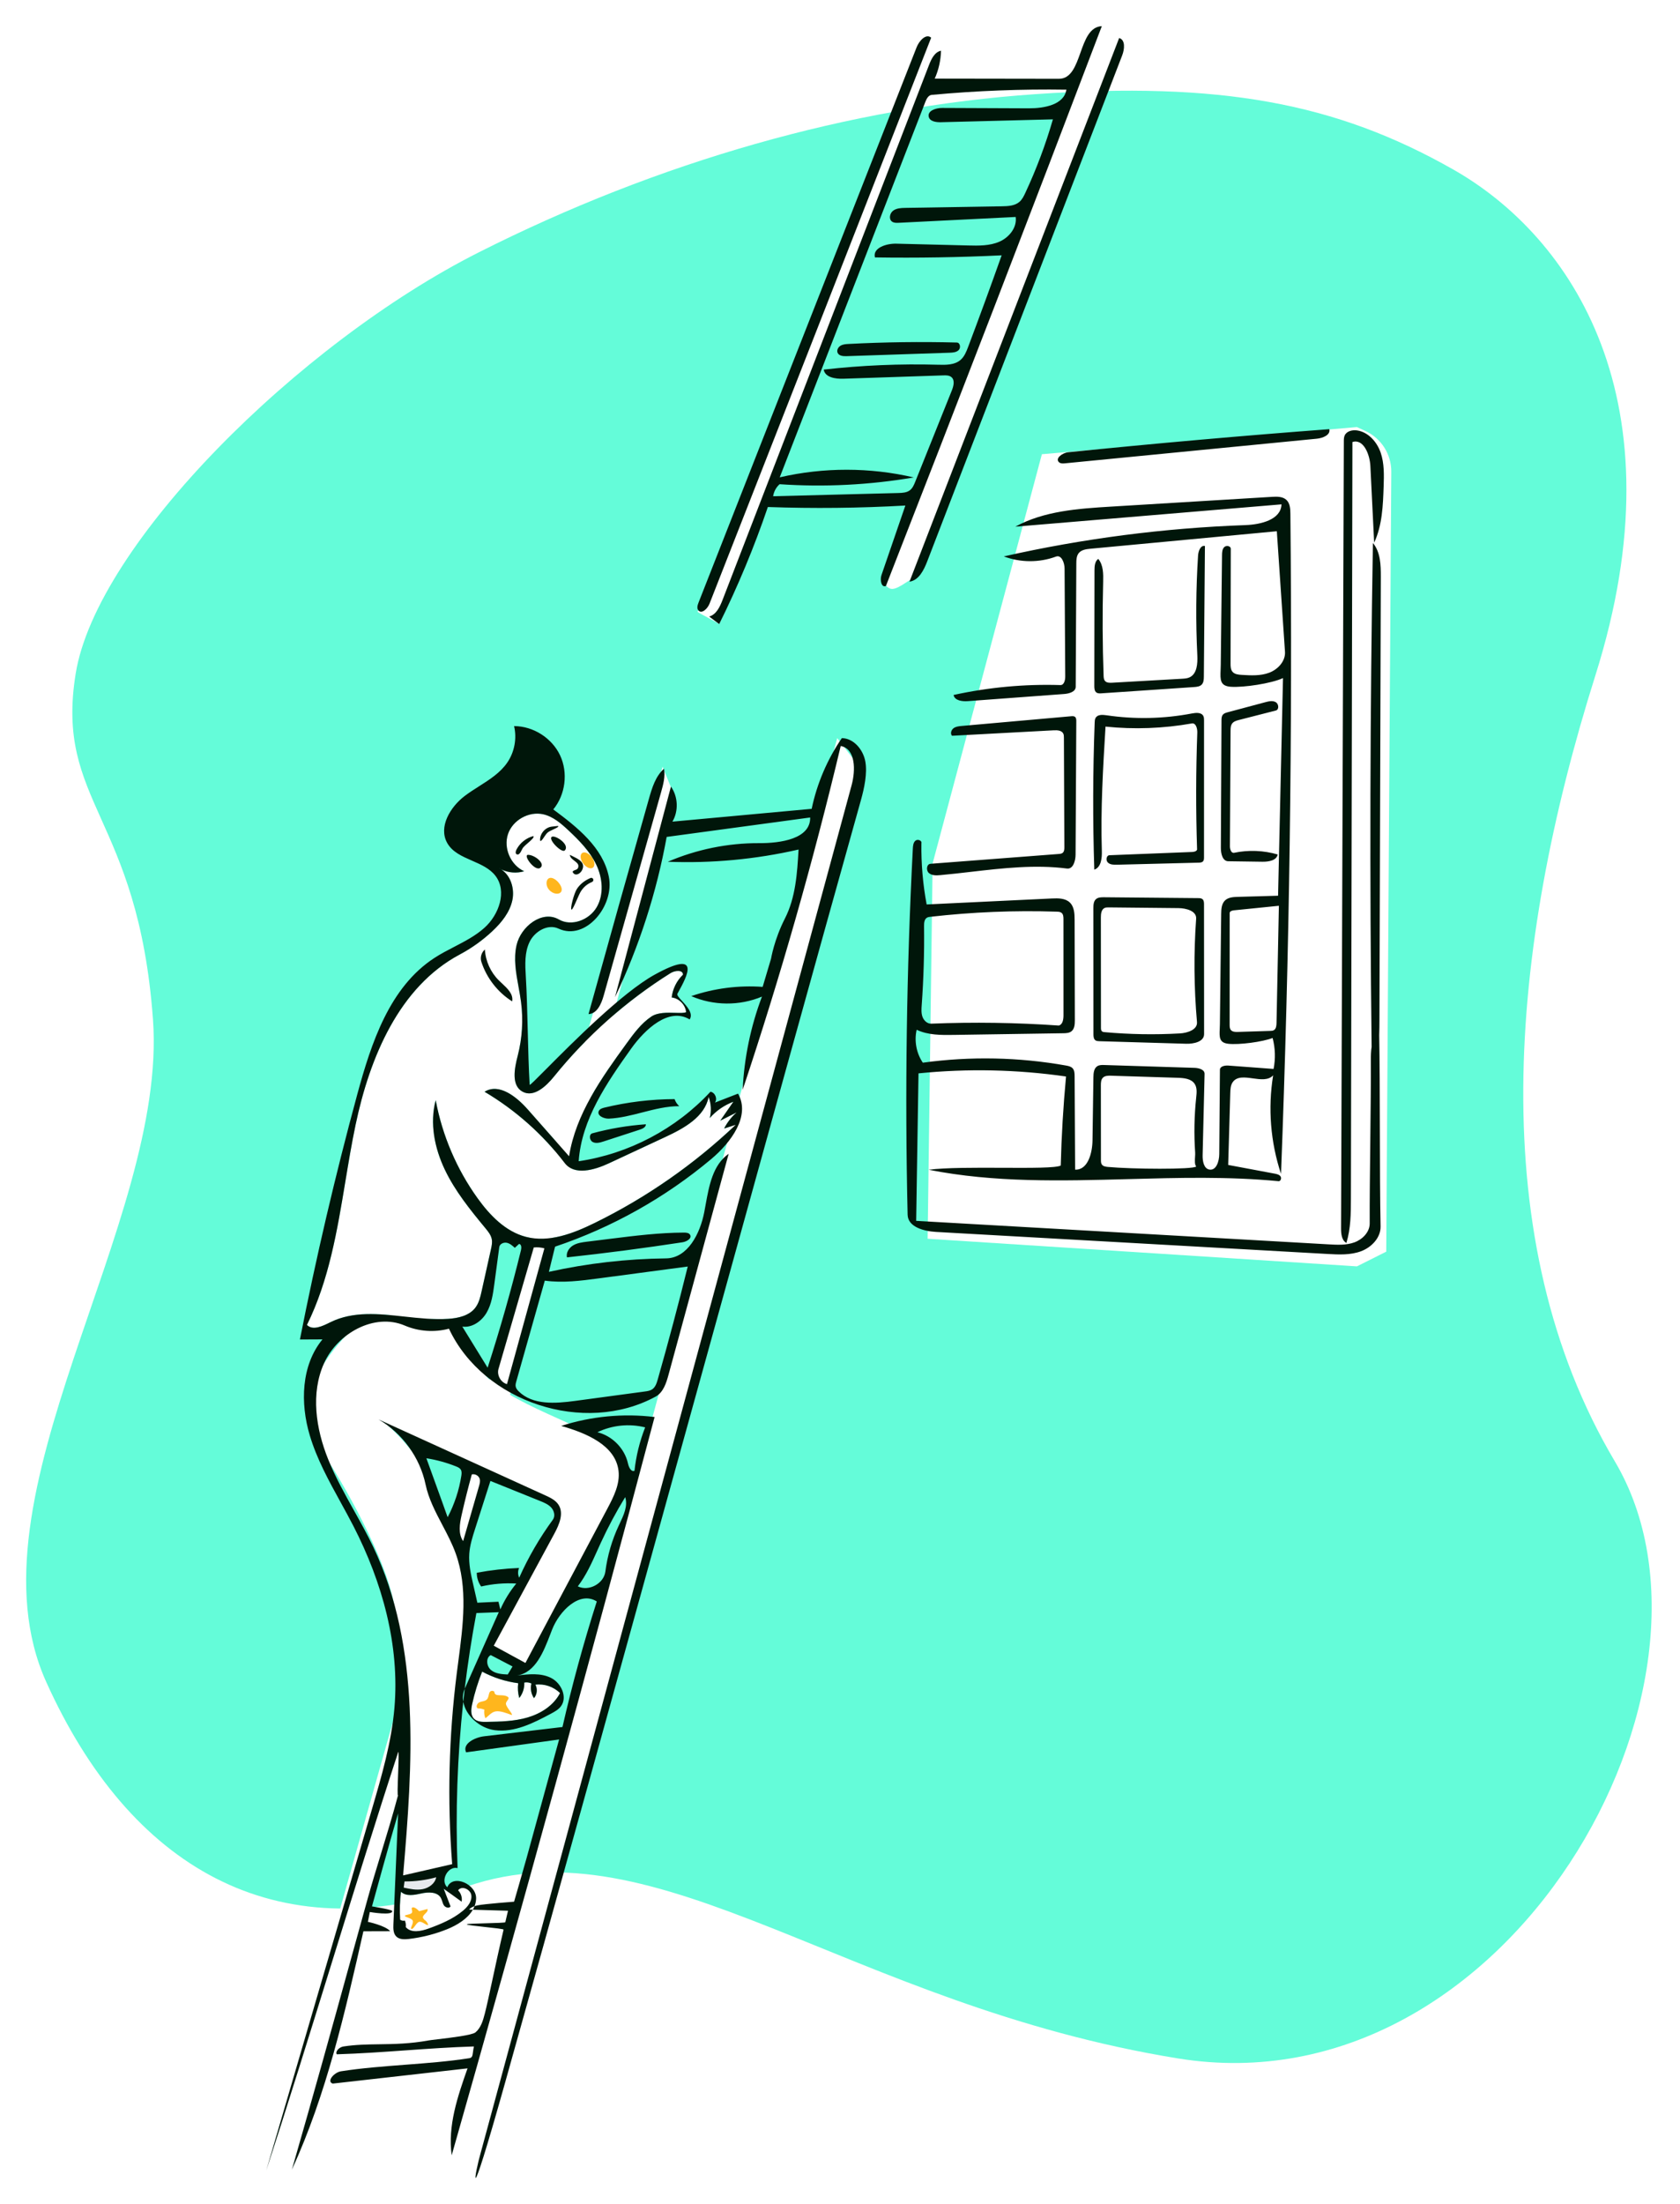
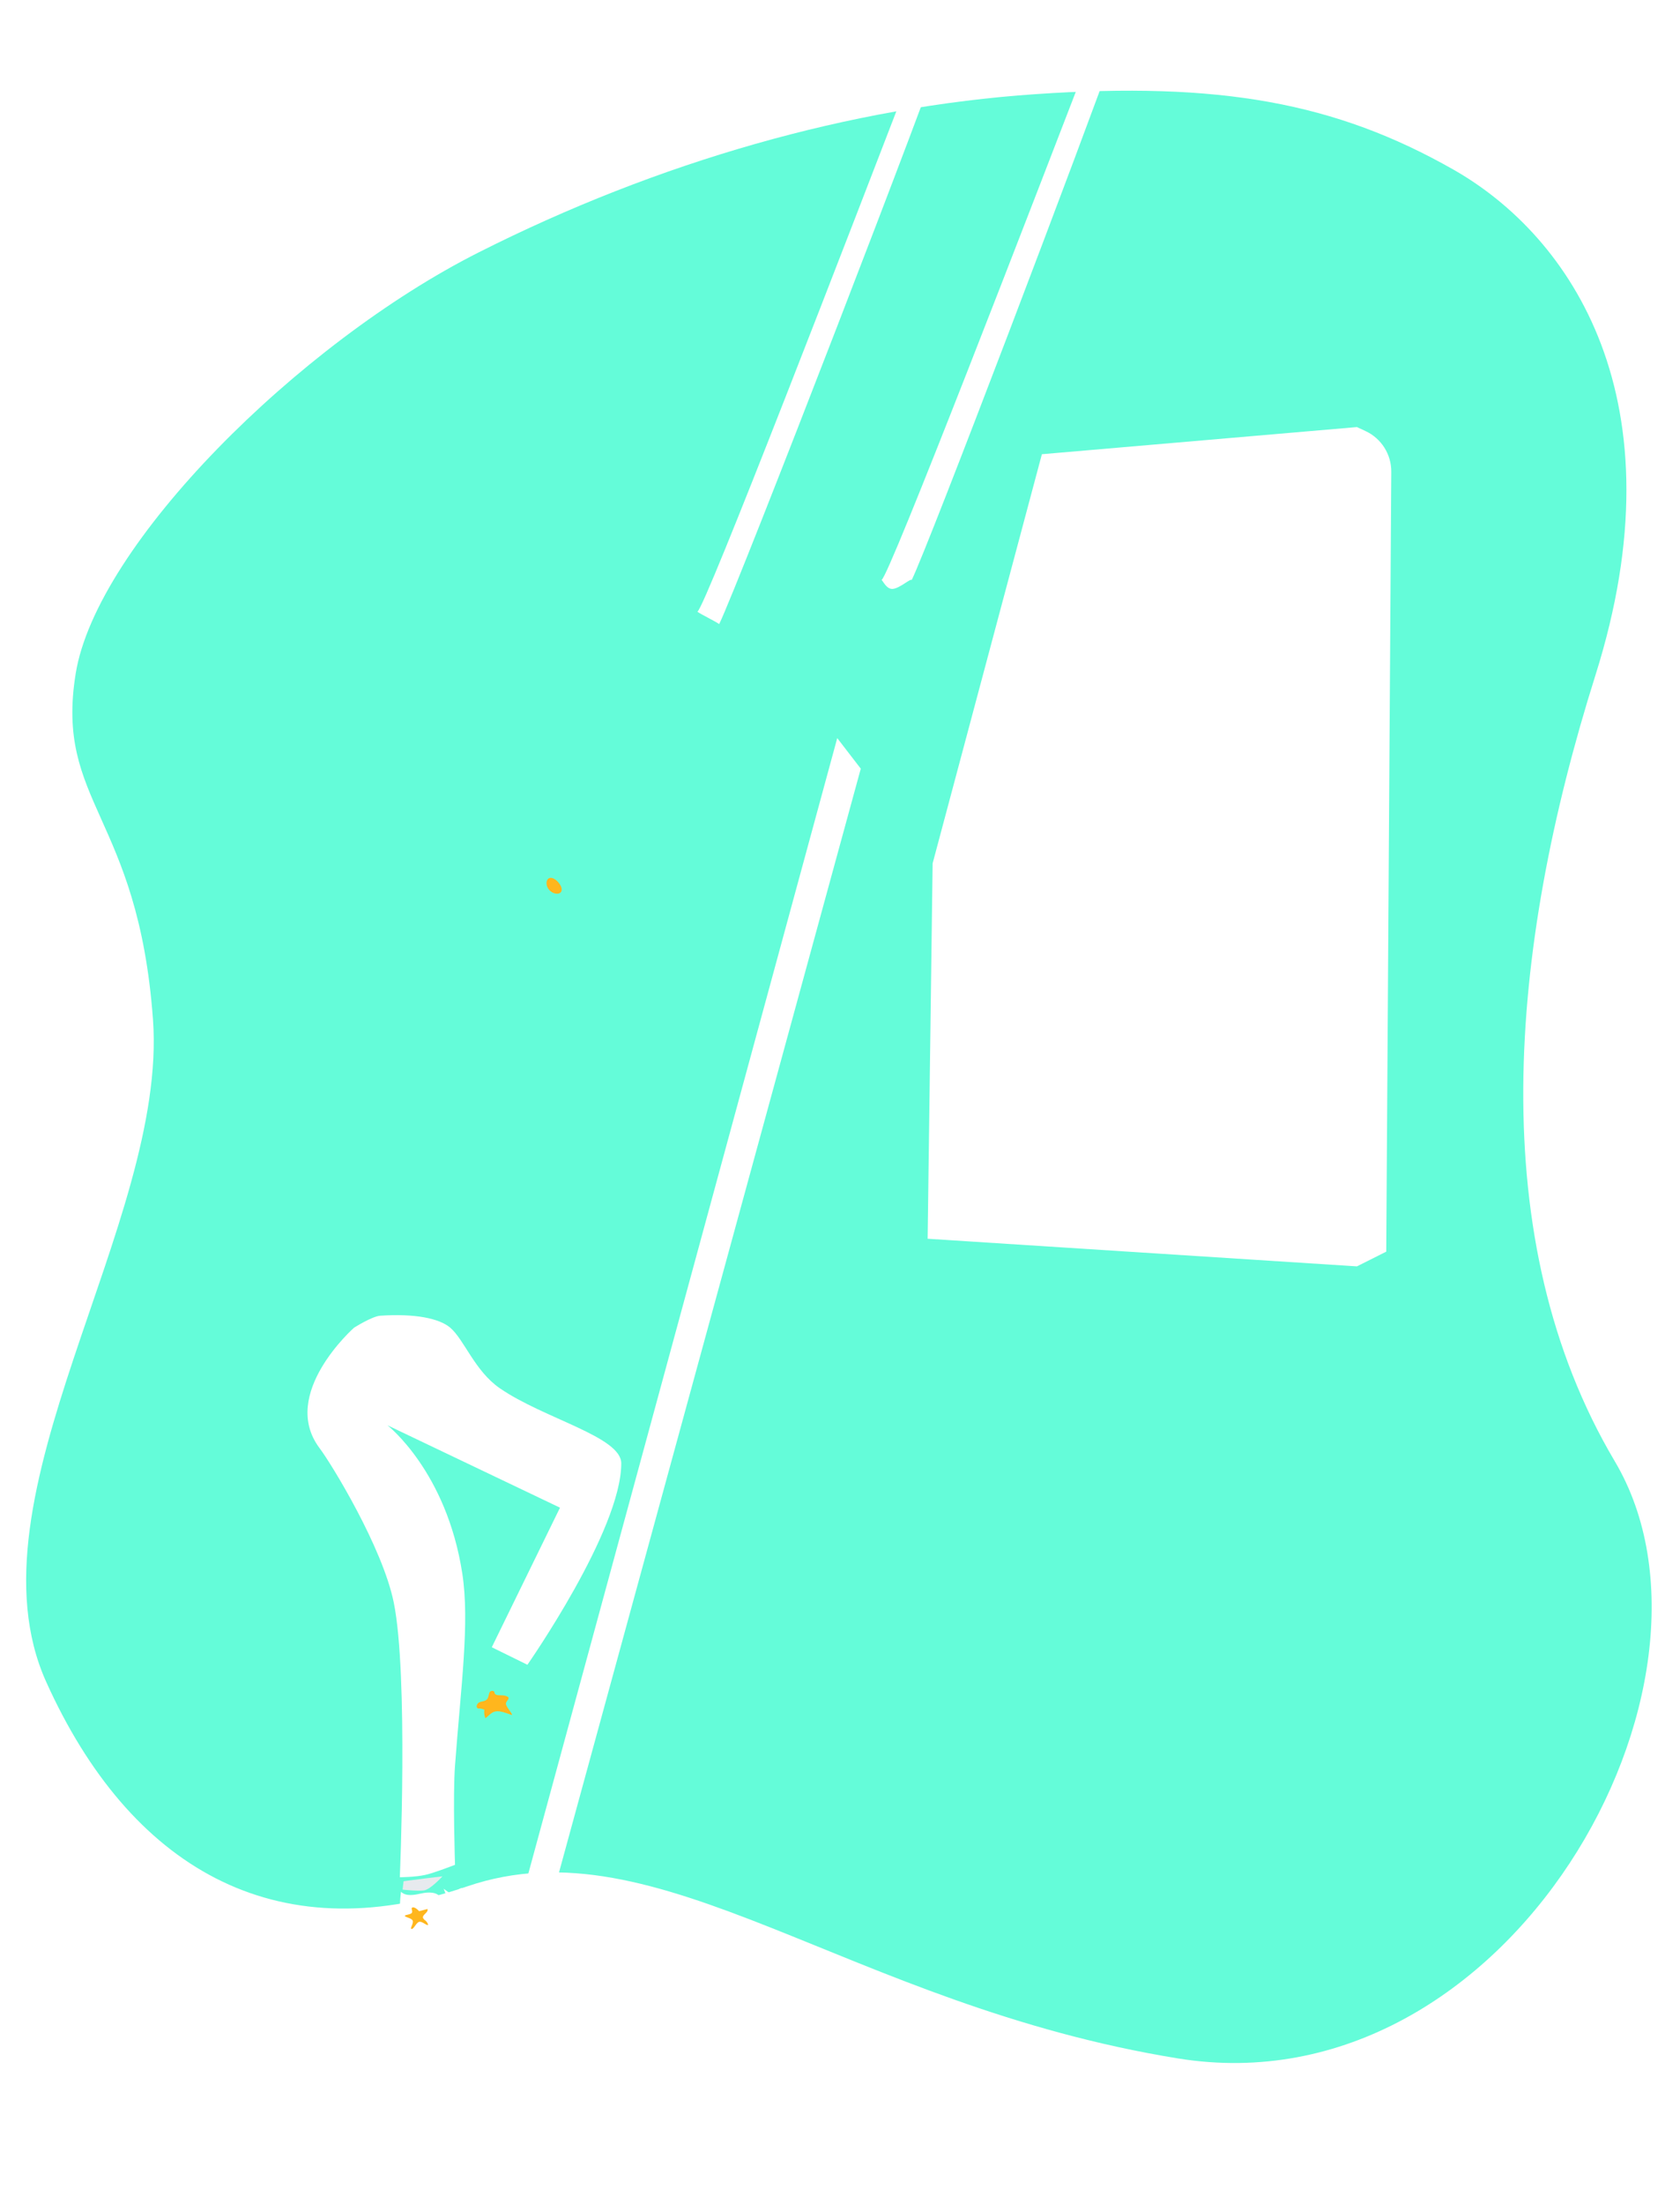
<svg xmlns="http://www.w3.org/2000/svg" width="257" height="337" viewBox="0 0 257 337" fill="none">
  <g filter="url(#filter0_d_1320_19464)">
    <path fill-rule="evenodd" clip-rule="evenodd" d="M71.445 284.425C100.874 274.338 129.639 302.535 180.214 310.722C230.79 318.908 267.139 253.332 247.026 219.426C226.914 185.52 230.79 141.286 244.063 99.243C257.336 57.2 240.365 32.173 222.33 21.927C204.295 11.681 186.597 8.47 158.369 10.398C130.141 12.325 100.729 20.708 73.213 34.596C45.697 48.484 14.764 79.26 11.577 98.996C8.389 118.731 21.123 120.66 23.402 151.875C25.68 183.091 -5.696 224.827 7.062 253.138C19.821 281.448 42.016 294.511 71.445 284.425Z" fill="#64FCD9" />
    <path fill-rule="evenodd" clip-rule="evenodd" d="M61.742 283.629L61.582 284.91C61.582 284.91 63.892 285.171 64.881 285.026C65.87 284.881 67.681 282.883 67.681 282.883C67.681 282.883 65.792 283.104 64.881 283.218" fill="#E7EAEE" />
    <path fill-rule="evenodd" clip-rule="evenodd" d="M69.098 325.529L72.735 328.999L131.678 113.526L128.078 108.852L69.098 325.529Z" fill="white" />
-     <path fill-rule="evenodd" clip-rule="evenodd" d="M40.727 327.868C40.727 327.868 45.034 329.001 48.834 315.958C52.633 302.915 103.021 117.299 103.021 117.299L101.356 113.227L40.727 327.868Z" fill="white" />
    <path fill-rule="evenodd" clip-rule="evenodd" d="M140.697 3.755C141.055 2.827 142.975 3.953 143.95 3.755C143.913 5.222 112.886 85.624 110.017 91.42C109.506 91.035 107.191 89.911 106.68 89.526C107.773 89.226 130.172 31.014 140.697 3.755Z" fill="white" />
    <path fill-rule="evenodd" clip-rule="evenodd" d="M171.124 1.95C165.902 16.679 142.03 79.506 139.475 84.667C139.201 84.46 137.671 85.937 136.573 86.038C135.627 86.126 135.096 84.845 134.859 84.667C135.936 84.371 157.631 28.024 168.356 0.243C168.533 -0.214 171.765 0.14 171.124 1.95Z" fill="white" />
    <path fill-rule="evenodd" clip-rule="evenodd" d="M75.231 247.854L80.682 250.533C80.682 250.533 95.038 230.005 95.038 219.744C95.038 215.654 83.217 212.913 76.466 208.261C72.621 205.611 71.025 200.838 68.881 199.001C67.203 197.564 63.443 196.812 58.182 197.164C56.921 197.248 54.157 199.001 54.157 199.001C54.157 199.001 42.664 209.138 48.886 217.41C50.749 219.888 58.524 232.602 60.235 241.012C62.493 252.111 61.163 283.022 61.163 283.022C61.163 283.022 63.563 282.999 65.044 282.664C66.525 282.331 69.606 281.118 69.606 281.118C69.606 281.118 69.258 270.614 69.606 265.939C70.507 253.806 71.878 244.107 70.721 236.583C68.316 220.949 59.268 213.916 59.268 213.916L85.666 226.515L75.231 247.854Z" fill="white" />
-     <path fill-rule="evenodd" clip-rule="evenodd" d="M80.2 253.256C80.242 254.101 79.964 254.957 79.434 255.616C79.225 254.884 79.168 254.109 79.268 253.353C77.344 253.102 75.466 252.499 73.756 251.582C73.113 253.189 72.602 254.85 72.229 256.54C72.061 257.301 71.957 258.203 72.497 258.765C72.967 259.254 73.729 259.275 74.407 259.263C76.529 259.227 78.682 259.186 80.718 258.586C82.754 257.986 84.694 256.748 85.668 254.863C84.697 253.889 83.262 253.4 81.898 253.577C82.254 254.221 82.164 255.081 81.685 255.638C81.241 254.993 81.095 254.151 81.294 253.394C80.958 253.232 80.567 253.183 80.2 253.256Z" fill="white" />
    <path fill-rule="evenodd" clip-rule="evenodd" d="M64.46 285.498C63.394 285.734 62.122 285.995 61.336 285.237C61.163 286.655 61.12 288.089 61.21 289.515C61.416 289.661 61.687 289.709 61.931 289.644C62.065 289.954 62.112 290.301 62.067 290.635C62.865 291.594 64.387 291.287 65.559 290.862C67.423 290.187 69.287 289.408 70.813 288.143C71.533 287.545 72.216 286.71 72.099 285.781C71.982 284.851 70.585 284.238 70.077 285.025C70.524 285.468 70.732 286.139 70.615 286.758C69.7 286.099 68.786 285.44 67.871 284.781C68.221 285.68 68.57 286.58 68.92 287.479C68.701 287.827 68.125 287.655 67.9 287.312C67.674 286.969 67.637 286.533 67.435 286.176C66.894 285.226 65.527 285.261 64.46 285.498Z" fill="white" />
-     <path fill-rule="evenodd" clip-rule="evenodd" d="M74.122 162.924C76.325 161.549 79.003 163.668 80.722 165.614C82.832 168.003 84.942 170.393 87.052 172.782C88.07 166.343 92.017 160.804 95.85 155.529C96.951 154.015 98.084 152.468 99.638 151.424C101.192 150.379 104.183 151.133 104.956 150.75C104.85 149.62 103.877 148.632 102.749 148.508C102.898 147.195 103.52 145.941 104.476 145.027C104.482 144.242 103.246 144.366 102.58 144.782C95.821 149.015 89.771 154.379 84.76 160.584C83.538 162.096 81.664 163.837 79.95 162.921C78.178 161.973 78.692 159.363 79.195 157.418C79.885 154.751 80.059 151.952 79.706 149.22C79.331 146.31 78.366 143.365 79.019 140.505C79.672 137.645 82.942 135.112 85.483 136.579C87.437 137.708 90.151 136.655 91.282 134.702C92.414 132.749 92.183 130.232 91.211 128.195C90.237 126.159 88.616 124.513 86.969 122.97C85.844 121.915 84.623 120.851 83.12 120.504C80.913 119.995 78.433 121.38 77.709 123.526C76.985 125.673 78.12 128.277 80.185 129.208C78.89 129.598 77.433 129.413 76.276 128.713C78.023 129.51 78.772 131.731 78.383 133.612C77.994 135.492 76.713 137.064 75.312 138.376C73.819 139.773 72.142 140.972 70.337 141.933C61.044 146.878 56.55 157.694 54.389 167.997C52.229 178.3 51.612 189.135 46.953 198.575C47.863 199.491 49.374 198.737 50.531 198.164C55.991 195.461 62.507 198.044 68.586 197.641C70.122 197.539 71.79 197.156 72.72 195.929C73.27 195.205 73.481 194.288 73.678 193.4C74.151 191.276 74.624 189.151 75.096 187.026C75.21 186.514 75.325 185.984 75.227 185.468C75.105 184.828 74.675 184.296 74.26 183.794C71.937 180.984 69.613 178.12 68.044 174.829C66.475 171.538 65.709 167.731 66.651 164.209C67.655 169.605 69.866 174.773 73.074 179.227C74.951 181.834 77.346 184.308 80.457 185.108C83.999 186.018 87.694 184.588 90.978 182.978C98.868 179.11 106.164 174.035 112.535 167.985C111.946 168.172 111.356 168.359 110.766 168.546C111.24 167.622 111.885 166.786 112.658 166.093C111.831 166.512 111.003 166.93 110.176 167.348C110.845 166.382 111.515 165.416 112.186 164.45C110.801 164.969 109.547 165.835 108.572 166.947C108.846 165.887 108.785 164.743 108.401 163.718C107.8 166.779 104.631 168.513 101.804 169.83C98.906 171.18 96.01 172.529 93.113 173.879C90.904 174.908 87.86 175.761 86.382 173.823C83.044 169.449 78.856 165.727 74.122 162.924Z" fill="white" />
    <path fill-rule="evenodd" clip-rule="evenodd" d="M85.209 132.644C85.877 132.644 86.126 132.101 85.772 131.43C85.425 130.759 84.746 130.215 84.248 130.215C83.75 130.215 83.484 130.759 83.66 131.43C83.844 132.101 84.54 132.644 85.209 132.644Z" fill="#FFB61D" />
-     <path fill-rule="evenodd" clip-rule="evenodd" d="M90.371 128.758C90.885 128.758 91.079 128.214 90.805 127.543C90.531 126.872 89.892 126.328 89.379 126.328C88.865 126.328 88.671 126.872 88.945 127.543C89.219 128.214 89.857 128.758 90.371 128.758Z" fill="#FFB61D" />
    <path fill-rule="evenodd" clip-rule="evenodd" d="M142.67 128.004L141.906 185.398L207.576 189.62L212.062 187.371L212.832 68.123C212.849 65.459 211.31 63.031 208.894 61.909L207.576 61.297L159.384 65.448L142.67 128.004Z" fill="white" />
    <path fill-rule="evenodd" clip-rule="evenodd" d="M74.098 257.397C73.79 257.269 73.454 257.203 73.12 257.207C72.724 257.072 72.956 256.427 73.343 256.267C73.729 256.106 74.213 256.125 74.496 255.817C74.734 255.558 74.734 255.168 74.852 254.837C74.97 254.507 75.353 254.419 75.62 254.646C75.674 255.565 76.82 254.919 77.653 255.422C78.117 255.703 77.343 256.079 77.398 256.531C77.468 257.106 78.781 258.402 78.16 258.175C77.482 257.928 76.532 257.546 75.82 257.662C75.182 257.766 74.776 258.333 74.25 258.709C74.081 258.297 74.028 257.837 74.098 257.397Z" fill="#FFB61D" />
    <path fill-rule="evenodd" clip-rule="evenodd" d="M64.908 289.511C65.202 289.689 65.422 289.988 65.504 290.322C65.172 290.409 64.573 289.71 64.115 289.842C63.65 289.975 63.325 290.94 62.977 290.926C62.614 290.91 63.307 290.127 63.132 289.66C62.975 289.241 61.932 289.145 61.934 288.921C61.935 288.751 62.682 288.77 62.977 288.5C63.165 288.327 62.937 287.839 62.977 287.754C63.132 287.426 63.719 287.754 64.115 288.211C64.54 288.098 64.966 287.986 65.392 287.874C65.576 288.45 64.527 288.731 64.721 289.273L64.908 289.511Z" fill="#FFB61D" />
-     <path fill-rule="evenodd" clip-rule="evenodd" d="M110.539 87.715C110.13 88.773 109.581 89.964 108.487 90.265L110.02 91.419C112.89 85.623 115.378 79.64 117.464 73.519C124.474 73.767 131.496 73.692 138.499 73.293L134.841 83.936C134.594 84.654 134.811 85.874 135.52 85.603C146.668 57.122 157.679 28.587 168.552 0C166.697 0.085 165.985 2.081 165.279 4.064C164.565 6.065 163.857 8.053 161.983 8.05L142.992 8.022C143.588 6.681 143.916 5.221 143.953 3.754C142.979 3.952 142.475 5.009 142.116 5.937L110.539 87.715ZM153.229 35.04C151.57 39.714 149.865 44.372 148.114 49.013C147.835 49.752 147.532 50.523 146.932 51.037C146.032 51.809 144.724 51.799 143.538 51.766C137.687 51.602 131.824 51.851 126.008 52.511C126.206 53.7 127.786 53.946 128.99 53.906L144.309 53.395C144.741 53.38 145.218 53.381 145.548 53.661C146.103 54.135 145.877 55.026 145.605 55.704L140.013 69.648C139.82 70.129 139.611 70.633 139.201 70.951C138.711 71.331 138.044 71.363 137.424 71.379L118.27 71.872C118.374 71.169 118.73 70.507 119.259 70.033C126.11 70.5 133.017 70.151 139.786 68.998C133.071 67.434 125.998 67.429 119.28 68.981L141.551 11.589C141.737 11.11 142.018 10.555 142.53 10.507C149.376 9.872 156.256 9.605 163.132 9.71C162.781 12.018 159.744 12.569 157.409 12.56L144.139 12.505C143.193 12.501 141.879 12.909 142.07 13.836C142.22 14.562 143.181 14.705 143.921 14.687L161.07 14.248C159.957 18.098 158.545 21.861 156.85 25.492C156.619 25.987 156.372 26.494 155.96 26.854C155.247 27.478 154.212 27.525 153.265 27.541L138.503 27.785C137.854 27.796 137.156 27.822 136.635 28.209C136.113 28.596 135.928 29.489 136.449 29.876C136.739 30.091 137.131 30.082 137.49 30.064L155.373 29.173C155.608 30.778 154.372 32.306 152.884 32.953C151.397 33.6 149.716 33.571 148.094 33.53L137.109 33.256C135.599 33.219 133.467 33.894 133.845 35.357C140.308 35.454 146.773 35.349 153.229 35.04ZM142.446 1.761C131.158 30.618 119.854 59.468 108.534 88.312C108.241 89.059 107.343 89.935 106.831 89.317C106.568 88.999 106.706 88.525 106.857 88.141L140.226 3.216C140.608 2.244 141.658 1.074 142.446 1.761ZM171.668 4.467L141.852 81.808C141.33 83.164 140.566 84.722 139.13 84.935L171.201 1.817C172.182 2.087 172.034 3.517 171.668 4.467ZM128.139 49.954C127.959 49.564 128.209 49.083 128.577 48.861C128.945 48.639 129.393 48.61 129.823 48.588C135.335 48.301 140.858 48.229 146.376 48.371C146.874 48.383 147.011 49.156 146.665 49.515C146.32 49.873 145.77 49.912 145.273 49.929L129.508 50.456C128.992 50.474 128.357 50.423 128.139 49.954ZM90.027 151.051C91.334 150.998 91.993 149.485 92.348 148.226L101.125 117.143C101.458 115.964 101.794 114.734 101.577 113.528C100.281 114.685 99.748 116.451 99.273 118.122C96.158 129.089 93.076 140.065 90.027 151.051ZM103.196 164.046C103.336 164.46 103.584 164.837 103.911 165.127C101.99 165.124 100.123 165.604 98.253 166.085C96.571 166.518 94.887 166.951 93.162 167.033C92.374 167.07 91.262 166.564 91.608 165.854C91.76 165.543 92.137 165.426 92.474 165.344C95.982 164.498 99.588 164.061 103.196 164.046ZM73.635 143.048C74.438 145.531 76.138 147.714 78.347 149.103C78.563 147.998 77.626 147.128 76.761 146.324V146.324C76.616 146.189 76.473 146.056 76.338 145.924C75.064 144.681 74.277 142.952 74.177 141.176C73.647 141.616 73.422 142.391 73.635 143.048ZM80.785 126.7C81.793 126.7 83.482 128.04 82.659 128.681C81.837 129.321 79.942 126.7 80.785 126.7ZM92.329 170.523L97.917 168.703C98.327 168.569 98.819 168.326 98.803 167.895C96.038 168.088 93.291 168.551 90.615 169.277C90.064 169.426 90.161 170.341 90.666 170.606C91.172 170.872 91.786 170.7 92.329 170.523ZM84.376 123.972C84.811 123.548 87.25 125.116 86.4 126.023C85.964 126.487 83.896 124.44 84.376 123.972ZM79.794 125.996C79.874 125.832 79.955 125.667 80.084 125.52C80.246 125.334 80.501 125.113 80.758 124.892C81.262 124.456 81.771 124.015 81.59 123.831C80.51 124.112 79.56 124.862 79.034 125.847C78.593 126.7 79.28 126.762 79.421 126.549C79.602 126.392 79.697 126.195 79.794 125.996ZM87.178 126.7C87.309 126.77 87.451 126.839 87.595 126.909C88.384 127.293 89.266 127.724 89.193 128.533C89.107 129.491 87.97 130.18 87.593 129.296C87.666 129.139 87.821 129.083 87.981 129.026C88.224 128.939 88.479 128.848 88.479 128.39C88.479 128.075 88.182 127.847 87.872 127.609C87.542 127.356 87.197 127.092 87.178 126.7ZM84.425 122.383C83.395 122.489 82.525 123.516 82.624 124.548C82.772 124.665 82.993 124.338 83.239 123.972C83.415 123.712 83.604 123.432 83.788 123.28C83.985 123.119 84.337 122.957 84.662 122.807C85.123 122.595 85.529 122.407 85.367 122.281C85.206 122.298 85.051 122.315 84.896 122.332C84.742 122.349 84.587 122.366 84.425 122.383ZM105.565 184.791C105.89 185.35 105.041 185.84 104.402 185.938C98.529 186.835 92.637 187.605 86.73 188.246C86.567 187.533 87.04 186.795 87.667 186.418C88.294 186.04 89.045 185.942 89.771 185.851L93.456 185.393C97.17 184.931 100.896 184.468 104.639 184.457C104.983 184.456 105.391 184.493 105.565 184.791ZM80.724 165.614C79.006 163.668 76.327 161.549 74.125 162.924C78.859 165.727 83.046 169.449 86.384 173.823C87.862 175.761 90.906 174.908 93.115 173.879L101.806 169.83C104.633 168.513 107.802 166.779 108.404 163.719C108.788 164.744 108.848 165.887 108.574 166.947C109.55 165.835 110.803 164.969 112.188 164.45L110.178 167.349L112.661 166.094C111.887 166.786 111.242 167.622 110.769 168.546L112.538 167.985C106.166 174.035 98.87 179.11 90.98 182.978C87.697 184.588 84.001 186.019 80.46 185.108C77.349 184.308 74.954 181.834 73.076 179.227C69.868 174.774 67.657 169.605 66.653 164.209C65.711 167.731 66.477 171.538 68.046 174.829C69.615 178.12 71.939 180.984 74.262 183.794C74.677 184.297 75.108 184.828 75.229 185.468C75.327 185.984 75.213 186.514 75.099 187.026L73.681 193.4C73.484 194.288 73.272 195.206 72.723 195.93C71.792 197.156 70.125 197.539 68.589 197.641C66.386 197.787 64.126 197.541 61.88 197.297C57.926 196.866 54.015 196.441 50.533 198.165L50.518 198.172C49.363 198.744 47.861 199.488 46.956 198.575C50.328 191.744 51.582 184.181 52.837 176.618C53.316 173.731 53.795 170.843 54.392 167.997C56.552 157.694 61.047 146.878 70.34 141.933C72.145 140.973 73.822 139.773 75.314 138.376C76.715 137.064 77.996 135.492 78.385 133.612C78.744 131.878 78.135 129.855 76.669 128.925C77.752 129.447 79.034 129.556 80.187 129.208C78.122 128.277 76.987 125.673 77.711 123.526C78.435 121.38 80.916 119.995 83.123 120.504C84.625 120.851 85.846 121.915 86.972 122.97C88.618 124.513 90.24 126.159 91.213 128.196C92.186 130.232 92.416 132.749 91.285 134.702C90.153 136.655 87.44 137.708 85.485 136.579C82.945 135.112 79.674 137.645 79.022 140.505C78.543 142.603 78.934 144.745 79.324 146.886C79.467 147.665 79.609 148.444 79.709 149.22C80.061 151.952 79.887 154.751 79.198 157.418C78.695 159.364 78.181 161.973 79.953 162.921C81.666 163.838 83.541 162.096 84.762 160.584C89.773 154.379 95.823 149.015 102.583 144.783C103.248 144.366 104.485 144.242 104.478 145.028C103.523 145.941 102.9 147.195 102.752 148.508C103.88 148.632 104.852 149.62 104.958 150.75C104.665 150.895 104.054 150.877 103.324 150.855C102.125 150.82 100.606 150.775 99.641 151.424C98.087 152.469 96.953 154.015 95.853 155.53C92.019 160.804 88.073 166.343 87.054 172.782L80.724 165.614ZM76.278 128.713C76.405 128.79 76.535 128.86 76.669 128.925C76.545 128.846 76.415 128.775 76.278 128.713ZM96.545 156.34C98.687 153.334 102.343 149.957 105.501 151.867C106.089 150.957 105.094 149.871 104.338 149.047C103.883 148.551 103.515 148.149 103.631 147.937C103.674 147.857 103.721 147.772 103.769 147.685C105.028 145.399 107.455 140.991 100.148 145.021C95.167 147.769 87.52 155.464 83.575 159.433C82.015 161.003 81.034 161.99 81.026 161.858C80.871 159.284 80.801 156.423 80.731 153.561C80.66 150.699 80.59 147.838 80.435 145.264C80.327 143.477 80.236 141.596 81.026 139.989C81.817 138.381 83.814 137.218 85.436 137.978C89.564 139.91 94.036 134.522 93.138 130.053C92.239 125.585 88.305 122.468 84.639 119.758C86.506 117.496 86.927 114.14 85.679 111.486C84.43 108.833 81.575 107.019 78.642 107.016C79.09 108.907 78.705 110.98 77.608 112.584C76.535 114.152 74.916 115.18 73.293 116.212C72.539 116.69 71.784 117.17 71.082 117.704C68.868 119.39 67.055 122.426 68.399 124.863C69.174 126.267 70.681 126.925 72.201 127.588C73.557 128.18 74.923 128.776 75.793 129.91C77.605 132.274 76.328 135.862 74.111 137.851C72.747 139.075 71.115 139.92 69.481 140.767C68.459 141.296 67.435 141.826 66.474 142.45C59.598 146.914 56.793 155.445 54.645 163.358C51.284 175.73 48.361 188.222 45.881 200.801L49.328 200.785C46.065 204.757 45.916 210.539 47.389 215.465C48.467 219.072 50.288 222.383 52.109 225.693V225.694C52.774 226.902 53.439 228.11 54.067 229.332C58.471 237.897 61.165 247.552 60.337 257.148C59.882 262.414 58.389 267.528 56.904 272.601L40.727 327.867C43.99 317.91 47.403 306.902 50.815 295.895C54.227 284.887 57.64 273.88 60.903 263.923C61.04 263.507 60.972 265.343 60.903 267.18C60.835 269.016 60.767 270.852 60.903 270.436C60.09 273.503 59.126 276.662 58.207 279.672V279.672C57.508 281.962 56.836 284.165 56.276 286.176C55.232 289.928 54.252 293.481 53.267 297.052L53.267 297.053L53.266 297.055L53.266 297.057C50.791 306.029 48.287 315.109 44.651 327.733C49.948 316.18 52.787 303.679 55.591 291.283C56.193 291.281 56.917 291.279 57.641 291.277C58.365 291.275 59.09 291.273 59.692 291.271C58.976 290.409 56.276 289.835 56.276 289.835L56.571 288.337C56.571 288.337 60.18 288.952 59.995 288.159C59.627 287.894 56.904 287.479 56.904 287.479C56.904 287.479 59.859 276.741 60.903 273.258L60.18 290.217C60.152 290.874 60.154 291.614 60.621 292.078C61.1 292.554 61.869 292.537 62.54 292.458C64.544 292.223 66.518 291.721 68.391 290.969C69.934 290.35 71.541 289.361 72.334 287.983L77.711 288.143C77.711 288.143 77.435 289.326 77.302 289.893C77.282 289.979 75.807 290.018 74.338 290.057C72.881 290.095 71.431 290.134 71.411 290.217C71.386 290.325 72.82 290.479 74.246 290.632C75.656 290.782 77.058 290.932 77.034 291.037C76.352 293.941 75.769 296.649 75.284 298.9L75.283 298.904L75.283 298.905C74.823 301.041 74.452 302.765 74.169 303.852C73.894 304.91 73.576 306.04 72.734 306.739C72.218 307.168 68.965 307.554 66.983 307.789H66.982L66.98 307.79H66.979L66.973 307.79L66.968 307.791C66.304 307.87 65.785 307.931 65.563 307.972C62.729 308.488 60.294 308.524 58.003 308.557C56.139 308.584 54.372 308.61 52.564 308.892C51.708 309.027 51.256 309.822 51.529 310.09C55.124 309.979 58.569 309.735 62.014 309.491C65.459 309.247 68.905 309.002 72.499 308.892C72.421 309.24 72.383 309.528 72.352 309.765C72.275 310.345 72.238 310.618 71.763 310.692C68.609 311.183 65.286 311.436 61.963 311.69C58.641 311.943 55.318 312.196 52.164 312.687C51.124 312.849 49.902 314.243 50.902 314.569L71.521 312.242C70.007 316.53 68.47 321.025 69.099 325.53C79.787 288 90.134 250.373 100.137 212.655C95.352 212.07 90.44 212.537 85.851 214.014C89.645 215.092 94.143 216.947 94.618 220.863C94.865 222.896 93.874 224.853 92.913 226.661L80.378 250.255L75.534 247.619L84.801 230.487C85.546 229.109 86.287 227.384 85.439 226.068C84.985 225.363 84.18 224.981 83.418 224.633L57.906 213.02C61.552 215.133 64.234 218.84 65.101 222.964C65.563 225.164 66.614 227.159 67.668 229.16C68.415 230.577 69.162 231.996 69.704 233.494C71.6 238.74 70.844 244.472 70.108 250.047C70.031 250.631 69.954 251.214 69.88 251.794C68.651 261.477 68.413 271.286 69.171 281.018L61.666 282.738C63.115 265.789 64.409 247.91 57.113 232.543C56.207 230.634 55.175 228.785 54.144 226.937C52.719 224.382 51.295 221.829 50.202 219.119C48.319 214.449 47.503 209.029 49.568 204.437C51.634 199.845 57.288 196.69 61.918 198.669C64.035 199.573 66.456 199.746 68.679 199.15C73.946 210.402 89.379 215.472 100.293 209.534C101.466 208.896 101.92 207.471 102.271 206.183L111.468 172.41C109.05 174.093 108.477 177.258 107.938 180.226C107.871 180.6 107.804 180.972 107.733 181.336C107.105 184.593 105.211 188.363 101.894 188.399C95.868 188.465 89.849 189.157 83.966 190.458L84.912 186.607C93.609 183.685 101.751 179.123 108.783 173.231C111.801 170.704 114.852 166.628 112.902 163.209L109.366 164.581C109.796 164.003 109.392 163.026 108.68 162.92C103.421 168.601 96.184 172.416 88.526 173.546C88.965 167.148 92.822 161.563 96.545 156.34ZM72.593 287.443C72.521 287.629 72.434 287.809 72.334 287.983L71.763 287.966C71.763 287.966 71.937 287.669 72.593 287.443ZM70.866 256.182C71.229 258.309 73.391 260.237 75.681 260.534C78.694 260.925 81.6 259.447 84.279 258.014C84.83 257.719 85.398 257.41 85.782 256.917C86.863 255.528 85.876 253.333 84.301 252.546C82.727 251.758 80.86 251.959 79.114 252.18C81.936 251.698 83.148 248.554 84.208 245.805L84.274 245.632L84.321 245.51L84.356 245.42C84.39 245.332 84.424 245.245 84.458 245.158C85.585 242.28 88.684 239.198 91.295 240.854C89.278 247.174 87.526 253.58 86.045 260.048L74.053 261.468C72.616 261.638 70.682 262.617 71.304 263.923L85.53 261.956L80.543 280.126C80.174 281.469 78.642 286.758 78.642 286.758C78.642 286.758 74.143 287.095 73.081 287.312C72.895 287.35 72.733 287.395 72.593 287.443C72.728 287.097 72.811 286.73 72.833 286.342C72.959 284.084 69.285 282.46 68.421 284.55C67.31 283.527 68.532 281.257 69.998 281.621C69.662 273.135 69.953 264.625 70.866 256.182ZM70.866 256.182C70.937 255.52 71.013 254.86 71.091 254.199C70.812 254.851 70.754 255.526 70.866 256.182ZM71.091 254.199C71.556 250.323 72.151 246.462 72.876 242.626L76.301 242.493L71.112 254.153L71.101 254.176L71.091 254.199ZM87.955 210.193C84.966 210.595 81.511 210.854 79.359 208.742C79.147 208.534 78.946 208.292 78.889 208C78.836 207.733 78.911 207.458 78.985 207.195L83.341 191.801C86.081 192.184 88.863 191.819 91.605 191.455L105.208 189.646C103.782 195.422 102.253 201.173 100.623 206.894C100.458 207.473 100.258 208.1 99.756 208.431C99.437 208.642 99.044 208.698 98.665 208.749L87.955 210.193ZM122.161 125.889C121.955 129.494 121.717 133.219 120.074 136.435C118.431 139.651 117.953 142.57 117.953 142.57L116.668 146.888C112.982 146.622 109.243 147.105 105.746 148.299C109.141 149.782 113.144 149.811 116.56 148.378C114.837 152.934 113.836 157.763 113.609 162.629C119.381 145.338 124.387 127.792 128.609 110.058C130.913 110.487 130.892 113.783 130.278 116.045L73.533 325.163C72.734 327.867 71.15 336.167 77.228 314.569C84.196 289.81 95.146 250.209 105.91 211.278C115.715 175.816 125.367 140.91 131.714 118.288C132.207 116.529 132.705 114.21 132.372 112.414C132.04 110.619 130.608 108.885 128.782 108.853C126.554 112.107 124.975 115.804 124.167 119.665L102.865 121.624C103.823 119.994 103.731 117.807 102.64 116.262L94.079 148.472C97.781 140.698 100.448 132.433 101.985 123.962L123.936 120.99C124.004 124.261 119.412 124.928 116.14 124.913C111.35 124.89 106.558 125.866 102.158 127.758C108.869 128.019 115.614 127.389 122.161 125.889ZM72.936 236.464C72.928 237.211 73.166 237.96 73.605 238.565C75.362 238.16 77.176 238.008 78.976 238.114C77.992 239.316 77.17 240.65 76.539 242.07L76.251 240.893L73.024 241.046L72.383 238.23C72.033 236.691 71.681 235.124 71.789 233.549C71.879 232.252 72.279 230.998 72.675 229.76L75.022 222.427L82.618 225.49C83.241 225.742 83.886 226.008 84.336 226.507C84.785 227.006 84.971 227.811 84.574 228.352C82.551 231.116 80.821 234.093 79.424 237.22C79.205 236.758 79.2 236.2 79.407 235.734C77.237 235.821 75.072 236.065 72.936 236.464ZM76.378 186.673C76.444 186.186 77.034 185.917 77.517 186.013C78 186.109 78.389 186.454 78.753 186.787L79.401 186.189C79.772 186.233 79.79 186.764 79.701 187.128C78.217 193.182 76.514 199.182 74.594 205.112L70.725 198.832C72.227 199.036 73.68 198.007 74.441 196.696C75.203 195.386 75.418 193.84 75.62 192.337L76.378 186.673ZM79.437 255.618C79.966 254.958 80.244 254.102 80.202 253.257C80.569 253.183 80.96 253.232 81.297 253.395C81.097 254.153 81.244 254.994 81.687 255.639C82.166 255.082 82.256 254.222 81.901 253.578C83.264 253.4 84.699 253.89 85.671 254.864C84.696 256.75 82.756 257.988 80.72 258.587C78.684 259.187 76.532 259.228 74.41 259.265C73.731 259.276 72.969 259.255 72.499 258.766C71.96 258.204 72.063 257.303 72.231 256.541C72.604 254.851 73.115 253.191 73.758 251.583C75.469 252.5 77.346 253.104 79.27 253.354C79.17 254.109 79.227 254.885 79.437 255.618ZM61.34 285.237C62.126 285.995 63.398 285.734 64.464 285.498C65.531 285.261 66.898 285.227 67.439 286.176C67.533 286.343 67.592 286.526 67.65 286.71C67.717 286.92 67.783 287.129 67.903 287.312C68.129 287.655 68.706 287.827 68.924 287.479L67.876 284.781L70.619 286.758C70.737 286.14 70.528 285.468 70.081 285.025C70.589 284.238 71.986 284.852 72.103 285.781C72.22 286.71 71.537 287.545 70.817 288.143C69.291 289.409 67.427 290.187 65.563 290.862C64.391 291.287 62.869 291.594 62.071 290.635C62.117 290.301 62.069 289.954 61.935 289.644C61.691 289.709 61.42 289.661 61.214 289.515C61.124 288.089 61.167 286.655 61.34 285.237ZM77.555 207.626C76.605 207.363 75.984 206.251 76.258 205.304L81.654 186.731C82.198 186.673 82.752 186.719 83.278 186.865L77.555 207.626ZM91.388 233.036C91.562 232.648 91.737 232.261 91.914 231.876C93.016 229.481 94.261 227.152 95.64 224.905C96.071 226.255 95.407 227.658 94.793 228.957L94.791 228.959L94.788 228.966V228.967H94.788C94.744 229.059 94.702 229.15 94.659 229.241C93.617 231.464 92.922 233.85 92.606 236.285C92.367 238.131 90.061 239.366 88.392 238.542C89.664 236.877 90.528 234.953 91.388 233.036ZM70.485 220.691C70.66 220.969 70.622 221.325 70.571 221.649C70.224 223.85 69.516 225.993 68.485 227.968L65.226 218.96C66.785 219.205 68.317 219.626 69.783 220.213C70.05 220.32 70.332 220.447 70.485 220.691ZM91.391 214.982C93.639 213.896 96.272 213.628 98.694 214.238C97.857 216.364 97.306 218.601 97.061 220.872C96.528 221.08 96.189 220.315 96.066 219.758C95.56 217.465 93.671 215.537 91.391 214.982ZM73.383 222.115C73.487 222.474 73.383 222.856 73.28 223.215L70.847 231.631C70.066 230.497 70.316 228.975 70.618 227.632C71.087 225.554 71.605 223.487 72.173 221.433C72.668 221.3 73.24 221.623 73.383 222.115ZM77.672 252.019C76.774 251.979 75.805 251.914 75.113 251.34C74.421 250.765 74.279 249.483 75.068 249.051L78.408 250.793L77.672 252.019ZM64.658 284.841C63.698 285.022 62.713 284.814 61.758 284.606L61.882 283.662C63.517 283.674 65.153 283.458 66.728 283.024C66.554 283.985 65.617 284.659 64.658 284.841ZM90.337 130.24C90.498 130.172 90.683 130.252 90.749 130.419C90.815 130.585 90.737 130.775 90.576 130.843C89.787 131.178 89.301 131.62 88.892 132.232C88.716 132.497 88.471 133.054 88.229 133.605C87.895 134.363 87.567 135.11 87.427 135.073C87.183 135.011 87.793 132.598 88.264 131.893C88.745 131.172 89.439 130.621 90.337 130.24ZM162.908 66.84L201.453 63.074C202.361 62.986 203.572 62.502 203.353 61.617C190.022 62.622 176.704 63.799 163.404 65.147C162.524 65.236 161.347 66.097 162.011 66.682C162.245 66.888 162.596 66.87 162.908 66.84ZM168.824 99.306C168.834 99.589 168.853 99.895 169.037 100.11C169.289 100.406 169.737 100.407 170.125 100.385L180.823 99.776C181.207 99.754 181.601 99.73 181.952 99.573C183.125 99.048 183.222 97.452 183.16 96.169C182.912 91.098 182.95 86.012 183.274 80.945C183.318 80.259 183.651 79.338 184.325 79.474L184.161 99.44C184.158 99.877 184.136 100.361 183.831 100.673C183.542 100.969 183.088 101.016 182.675 101.045C180.326 101.209 177.977 101.367 175.628 101.525L168.494 102.004C168.228 102.022 167.937 102.034 167.721 101.876C167.428 101.663 167.402 101.245 167.402 100.883L167.429 83.215C167.43 82.571 167.481 81.825 168.005 81.45C168.792 82.394 168.79 83.745 168.758 84.973C168.633 89.75 168.655 94.531 168.824 99.306ZM210.984 154.279C211.015 153.484 211.019 152.688 211.021 151.898L211.232 84.193C211.238 82.383 211.186 80.408 210.023 79.022C209.584 104.7 209.518 130.384 209.825 156.063C209.719 156.718 209.706 157.408 209.709 158.06C209.727 161.192 209.674 165.873 209.621 170.554C209.568 175.235 209.515 179.915 209.532 183.048C209.54 184.368 208.444 185.492 207.204 185.947C205.964 186.401 204.602 186.332 203.283 186.257L140.152 182.661L140.509 160.111C148.014 159.354 155.611 159.515 163.077 160.591C162.653 165.117 162.384 169.657 162.269 174.201C161.581 174.585 157.702 174.569 153.378 174.55C149.2 174.532 144.608 174.512 142.074 174.85C152.11 176.834 162.357 176.557 172.621 176.279C180.275 176.071 187.938 175.863 195.531 176.593C195.863 176.69 196.095 176.176 195.906 175.886C195.718 175.596 195.34 175.508 195 175.444L187.883 174.112L188.203 163.11C188.22 162.538 188.247 161.93 188.574 161.462C189.217 160.538 190.425 160.707 191.653 160.877C192.833 161.041 194.03 161.207 194.761 160.41C193.943 165.432 194.36 170.651 195.965 175.48C197.255 141.857 197.733 108.202 197.398 74.556C197.39 73.803 197.346 72.963 196.802 72.443C196.24 71.906 195.366 71.919 194.59 71.966L169.95 73.459C164.932 73.763 159.728 74.119 155.315 76.525L196.036 73.113C195.967 75.466 192.862 76.203 190.51 76.287C178.08 76.732 165.692 78.335 153.559 81.071C156.102 82.034 158.993 82.044 161.543 81.098C162.372 80.791 162.848 82.034 162.854 82.918L162.955 99.44C162.959 100.002 162.775 100.761 162.214 100.743C156.733 100.573 151.231 101.083 145.875 102.257C146.029 103.121 147.194 103.265 148.069 103.2L162.805 102.107C163.565 102.05 164.554 101.767 164.558 101.004L164.651 82.156C164.654 81.597 164.674 80.99 165.028 80.558C165.439 80.058 166.154 79.961 166.798 79.901L195.324 77.223L196.572 95.646C196.669 97.072 195.509 98.34 194.173 98.848C192.837 99.356 191.36 99.274 189.933 99.185C189.429 99.154 188.866 99.094 188.541 98.708C188.259 98.373 188.246 97.895 188.247 97.457L188.28 79.907C188.281 79.469 187.595 79.341 187.282 79.648C186.97 79.956 186.945 80.443 186.94 80.881L186.748 97.632C186.744 97.915 186.734 98.184 186.724 98.439C186.663 99.933 186.625 100.889 188.291 101.004C190.24 101.139 194.496 100.5 196.268 99.676L195.514 132.951L189.354 133.125C188.659 133.145 187.895 133.193 187.396 133.675C186.863 134.191 186.819 135.017 186.811 135.759L186.615 152.584C186.612 152.839 186.601 153.083 186.59 153.313C186.534 154.571 186.496 155.423 187.883 155.586C189.525 155.78 193.138 155.301 194.678 154.702C195.087 156.24 195.138 157.873 194.826 159.434L187.926 158.921C187.379 158.881 186.623 159.018 186.619 159.567L186.517 172.469C186.508 173.529 186.076 174.981 185.028 174.821C184.147 174.686 183.952 173.517 183.973 172.626L184.271 160.196C184.287 159.525 183.396 159.288 182.725 159.267L168.932 158.835C168.566 158.823 168.175 158.818 167.864 159.012C167.339 159.341 167.273 160.066 167.265 160.686L167.127 170.36C167.1 172.307 166.414 174.924 164.468 174.831L164.391 160.534C164.388 160.109 164.37 159.64 164.08 159.329C163.832 159.062 163.447 158.981 163.088 158.917C155.865 157.628 148.439 157.479 141.169 158.479C140.186 157.025 139.837 155.159 140.226 153.448C141.964 154.274 143.967 154.261 145.89 154.232L162.643 153.977C163.085 153.971 163.564 153.952 163.91 153.677C164.388 153.298 164.427 152.6 164.426 151.991L164.391 136.651C164.389 135.707 164.343 134.653 163.666 133.996C162.971 133.321 161.884 133.325 160.917 133.371L141.756 134.286C141.179 131.205 140.909 128.067 140.953 124.933C141.067 124.512 140.391 124.255 140.052 124.529C139.714 124.802 139.665 125.292 139.642 125.726C138.678 144.375 138.412 163.059 138.844 181.727C138.888 183.599 141.323 184.249 143.193 184.354L203.101 187.724C204.818 187.821 206.592 187.909 208.204 187.309C209.816 186.71 211.232 185.231 211.195 183.512C211.111 179.589 211.098 174.117 211.085 168.645C211.072 163.402 211.059 158.16 210.984 154.279ZM181.45 155.584L168.175 155.194C167.966 155.188 167.744 155.177 167.574 155.057C167.298 154.861 167.272 154.469 167.271 154.131L167.261 134.848C167.261 134.359 167.287 133.808 167.651 133.481C167.971 133.193 168.447 133.181 168.878 133.185L183.303 133.317C183.533 133.32 183.783 133.33 183.957 133.48C184.168 133.662 184.185 133.979 184.185 134.258L184.197 154.112C184.198 155.278 182.616 155.618 181.45 155.584ZM168.965 134.829C168.473 135.066 168.406 135.726 168.406 136.272L168.419 153.137C168.419 153.341 168.433 153.573 168.591 153.699C168.694 153.78 168.832 153.796 168.962 153.808C172.791 154.156 176.645 154.222 180.483 154.005C181.66 153.939 183.212 153.437 183.109 152.262C182.648 147.011 182.605 141.723 182.981 136.465C183.065 135.285 181.466 134.856 180.283 134.844L169.619 134.736C169.397 134.733 169.165 134.733 168.965 134.829ZM169.24 105.357C168.65 105.27 167.909 105.235 167.606 105.749C167.481 105.959 167.469 106.215 167.459 106.46C167.178 113.958 167.158 121.467 167.401 128.966C168.453 128.607 168.59 127.199 168.555 126.088C168.356 119.755 168.737 113.419 169.118 107.094C173.513 107.547 177.972 107.384 182.323 106.61C182.939 106.501 183.18 107.379 183.157 108.005C182.942 113.92 182.93 119.843 183.121 125.76C183.203 126.083 182.748 126.247 182.415 126.26L169.725 126.76C169.238 126.779 169.126 127.547 169.481 127.881C169.835 128.216 170.377 128.223 170.864 128.211L183.369 127.896C183.608 127.89 183.876 127.871 184.035 127.692C184.177 127.534 184.184 127.301 184.184 127.088L184.189 106.154C184.189 105.919 184.187 105.673 184.077 105.465C183.784 104.908 182.982 104.96 182.363 105.079C178.046 105.907 173.589 106.002 169.24 105.357ZM211.664 70.361C211.567 73.292 211.45 76.315 210.213 78.975L209.635 67.254C209.547 65.476 208.58 63.032 206.888 63.586L206.657 179.216C206.652 181.511 206.642 183.847 205.963 186.04C205.232 185.625 205.147 184.624 205.15 183.782L205.574 63.485C205.575 63.181 205.578 62.867 205.7 62.589C205.996 61.913 206.875 61.703 207.606 61.811C209.322 62.067 210.644 63.564 211.208 65.206C211.772 66.847 211.721 68.626 211.664 70.361ZM162.752 108.784L162.821 125.529C162.823 125.84 162.805 126.195 162.564 126.393C162.398 126.53 162.168 126.552 161.953 126.569L142.348 128.068C141.736 128.115 141.636 129.088 142.101 129.486C142.567 129.885 143.25 129.857 143.86 129.801C145.41 129.66 146.961 129.481 148.513 129.302C153.424 128.735 158.341 128.168 163.225 128.795C164.162 128.915 164.532 127.624 164.537 126.679L164.648 106.262C164.649 106.026 164.635 105.756 164.452 105.607C164.293 105.478 164.067 105.49 163.864 105.508L147.119 106.995C146.681 107.034 146.218 107.082 145.865 107.345C145.513 107.608 145.342 108.165 145.634 108.495L161.203 107.66C161.744 107.631 162.41 107.67 162.652 108.155C162.748 108.347 162.751 108.57 162.752 108.784ZM186.763 125.647L186.859 106.159C186.86 105.852 186.87 105.517 187.065 105.279C187.244 105.06 187.536 104.975 187.81 104.901L193.572 103.36C194.098 103.219 194.69 103.086 195.16 103.359C195.631 103.633 195.697 104.501 195.17 104.636L189.547 106.074C189.16 106.173 188.745 106.29 188.501 106.606C188.261 106.917 188.248 107.341 188.246 107.734L188.148 125.385C188.146 125.843 188.343 126.479 188.791 126.386C190.99 125.927 193.301 126.018 195.457 126.646C195.285 127.569 194.069 127.768 193.131 127.754L187.884 127.679C187.021 127.666 186.759 126.51 186.763 125.647ZM162.4 135.578C162.663 135.796 162.684 136.186 162.684 136.528L162.688 151.246C162.689 151.864 162.568 152.647 161.971 152.8C155.476 152.347 148.957 152.251 142.451 152.512C141.845 152.536 141.319 152.031 141.116 151.46C140.912 150.888 140.957 150.262 141.001 149.657C141.29 145.643 141.409 141.617 141.358 137.593C141.352 137.109 141.397 136.529 141.821 136.298C141.97 136.217 142.143 136.196 142.312 136.176C148.733 135.441 155.208 135.177 161.669 135.389C161.925 135.397 162.203 135.414 162.4 135.578ZM182.992 163.781C182.691 166.589 182.637 169.423 182.832 172.24C182.843 172.4 182.829 172.616 182.815 172.853C182.781 173.409 182.74 174.072 182.992 174.35C182.547 174.832 173.131 174.761 169.467 174.416C169.13 174.384 168.751 174.325 168.558 174.048C168.421 173.852 168.416 173.596 168.416 173.356L168.406 161.946C168.406 161.532 168.423 161.073 168.712 160.777C169.02 160.463 169.517 160.456 169.957 160.469L180.19 160.789C181.136 160.819 182.231 160.927 182.754 161.716C183.145 162.306 183.068 163.077 182.992 163.781ZM188.112 135.607C188.112 135.324 188.475 135.212 188.756 135.184L195.639 134.488L195.277 152.418C195.269 152.828 195.219 153.312 194.862 153.514C194.696 153.607 194.497 153.616 194.307 153.621L189.354 153.777C188.972 153.789 188.532 153.776 188.291 153.479C188.114 153.26 188.105 152.953 188.106 152.671L188.112 135.607Z" fill="#00160A" />
  </g>
  <defs>
    <filter id="filter0_d_1320_19464" x="0" y="0" width="256.664" height="337" filterUnits="userSpaceOnUse" color-interpolation-filters="sRGB">
      <feFlood flood-opacity="0" result="BackgroundImageFix" />
      <feColorMatrix in="SourceAlpha" type="matrix" values="0 0 0 0 0 0 0 0 0 0 0 0 0 0 0 0 0 0 127 0" result="hardAlpha" />
      <feOffset dy="4" />
      <feGaussianBlur stdDeviation="2" />
      <feComposite in2="hardAlpha" operator="out" />
      <feColorMatrix type="matrix" values="0 0 0 0 0 0 0 0 0 0 0 0 0 0 0 0 0 0 0.25 0" />
      <feBlend mode="normal" in2="BackgroundImageFix" result="effect1_dropShadow_1320_19464" />
      <feBlend mode="normal" in="SourceGraphic" in2="effect1_dropShadow_1320_19464" result="shape" />
    </filter>
  </defs>
</svg>